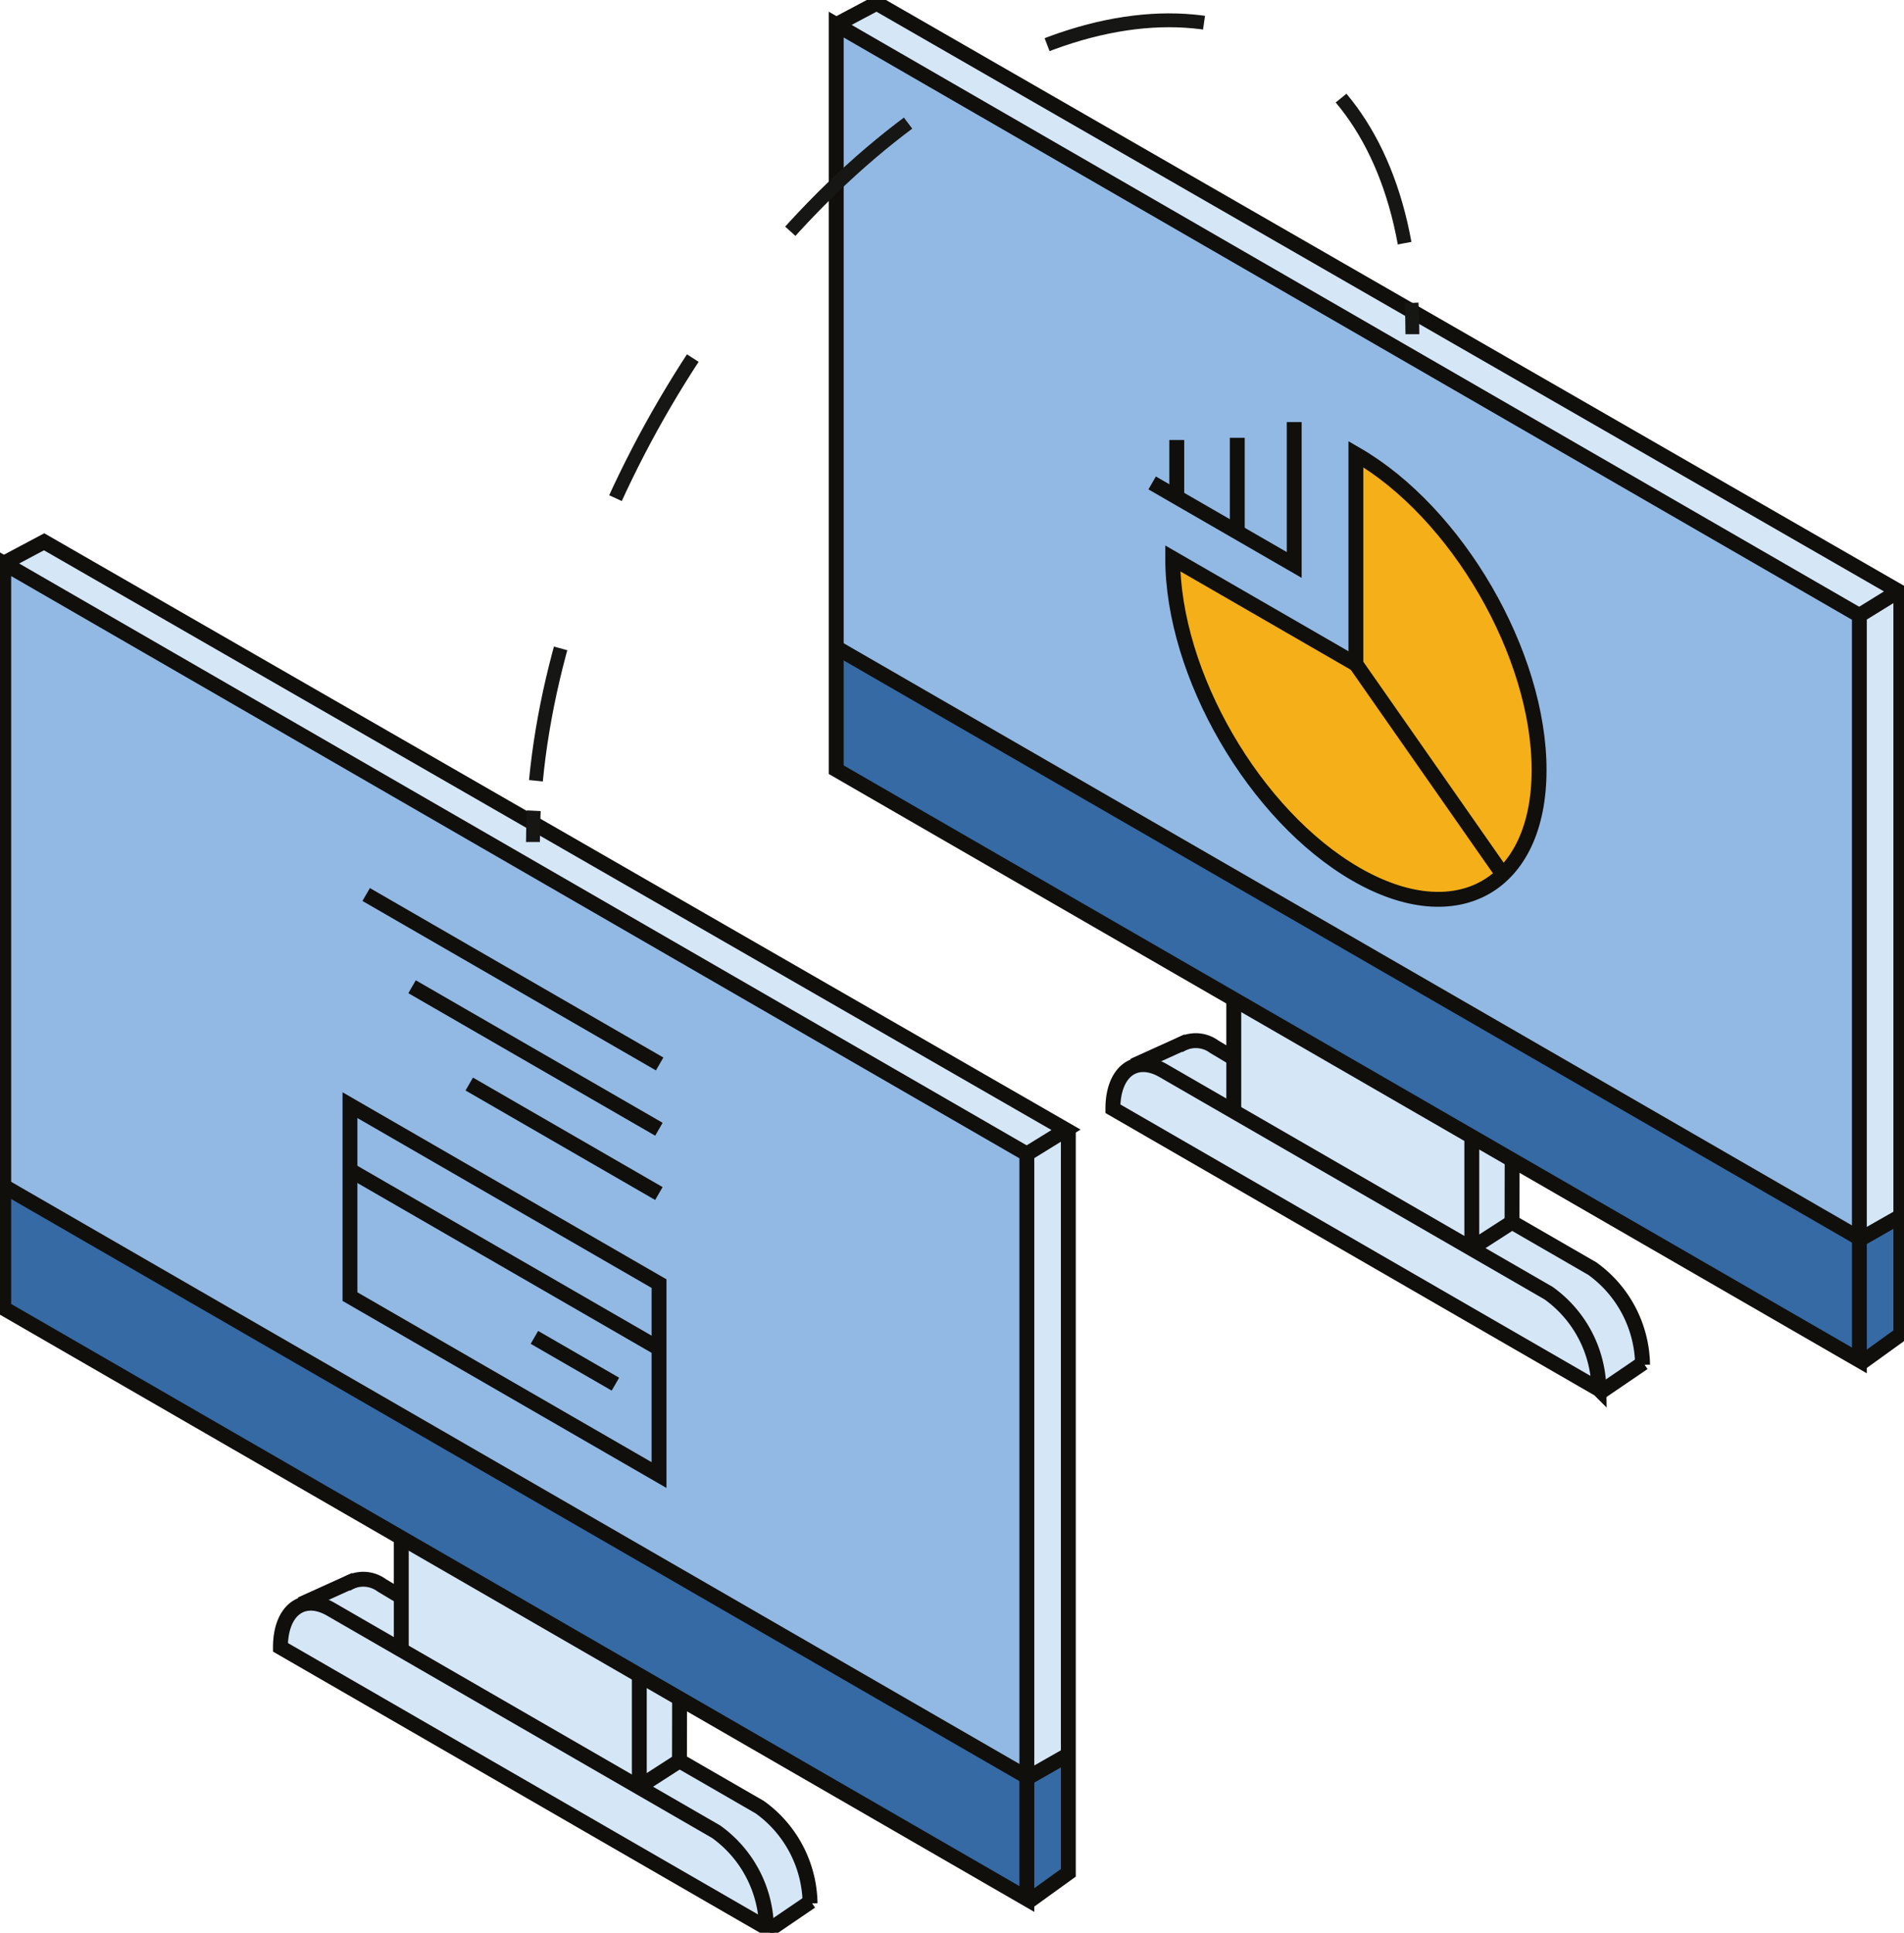
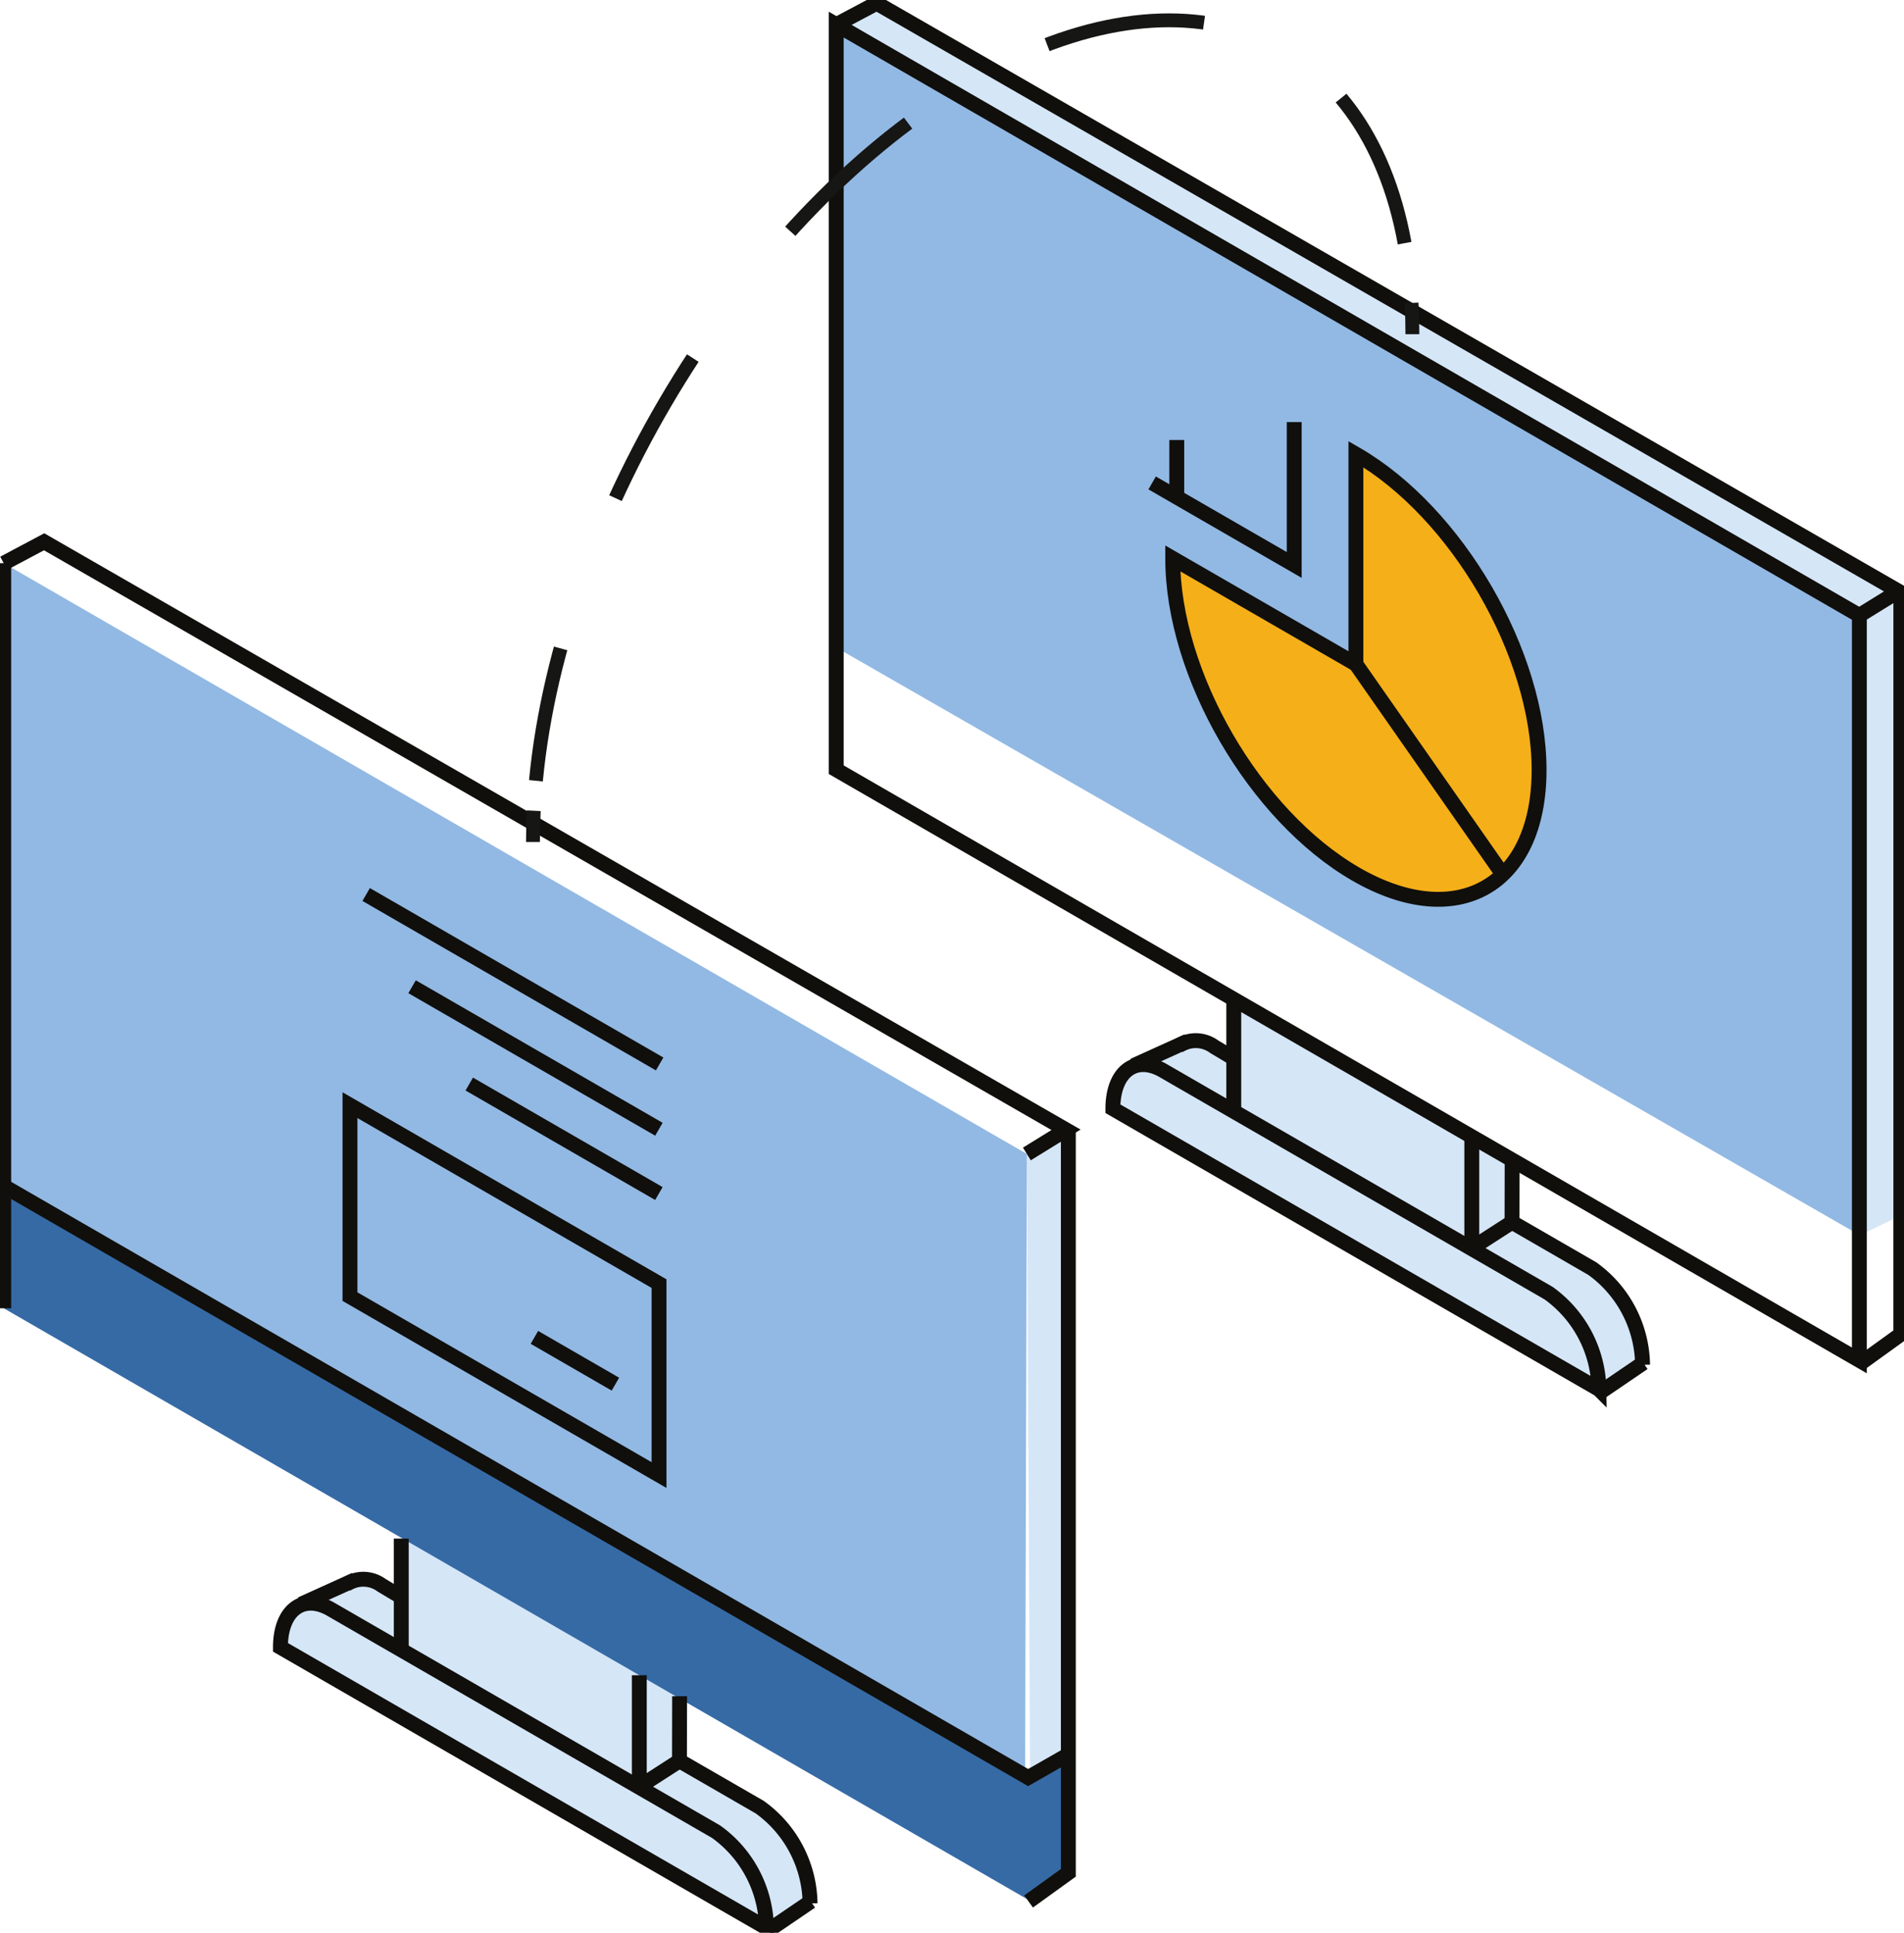
<svg xmlns="http://www.w3.org/2000/svg" id="Groupe_2222" data-name="Groupe 2222" width="127.937" height="129.866" viewBox="0 0 127.937 129.866">
  <defs>
    <clipPath id="clip-path">
      <rect id="Rectangle_2356" data-name="Rectangle 2356" width="127.937" height="129.866" fill="none" />
    </clipPath>
  </defs>
  <g id="Groupe_2221" data-name="Groupe 2221" transform="translate(0)" clip-path="url(#clip-path)">
    <path id="Tracé_11989" data-name="Tracé 11989" d="M73.42,188.619l-18.7-10.948.033,4.3-2.168-1.1a1.012,1.012,0,0,0-.832-.038c-.634.251-1.914.77-3.439,1.451a2.735,2.735,0,0,0-1.717,3.044s31.663,18.524,32.658,18.855l2.987-1.776-.4-2.057a9.38,9.38,0,0,0-3.038-4.282l-5.393-3.111Z" transform="translate(28.182 -110.834)" fill="#d5e6f7" />
    <path id="Tracé_11990" data-name="Tracé 11990" d="M69.553,41.705l2.631-1.624L3.519.571.978,2.012Z" transform="translate(55.385 -0.356)" fill="#d5e6f7" />
    <path id="Tracé_11991" data-name="Tracé 11991" d="M1.192,148.786l2.4-1.16L3.609,105.6.978,107.224Z" transform="translate(123.96 -65.875)" fill="#d5e6f7" />
-     <path id="Tracé_11992" data-name="Tracé 11992" d="M.427,124.1l68.748,39.692,2.787-1.759.052-7.972-2.754,1.572L.477,116.034Z" transform="translate(55.762 -72.384)" fill="#366aa5" />
    <path id="Tracé_11993" data-name="Tracé 11993" d="M7.972,46.166,76.76,85.658,76.877,44.1,8.128,4.4Z" transform="translate(48.061 -2.747)" fill="#92b9e4" />
    <path id="Tracé_11994" data-name="Tracé 11994" d="M7.972,54.464,76.721,94.156V44.1L7.972,4.4Z" transform="translate(48.217 -2.747)" fill="none" stroke="#100f0c" stroke-width="1" />
-     <path id="Tracé_11995" data-name="Tracé 11995" d="M.427,115.42l68.989,39.831,2.755-1.572" transform="translate(55.606 -72.001)" fill="none" stroke="#100f0c" stroke-width="1" />
    <line id="Ligne_5925" data-name="Ligne 5925" y2="7.53" transform="translate(98.896 76.373)" fill="none" stroke="#100f0c" stroke-width="1" />
    <line id="Ligne_5926" data-name="Ligne 5926" y2="7.53" transform="translate(82.902 67.193)" fill="none" stroke="#100f0c" stroke-width="1" />
    <path id="Tracé_11996" data-name="Tracé 11996" d="M65.18,88.119c0,7.793,5.511,17.293,12.309,21.218s12.309.789,12.309-7S84.288,85.04,77.489,81.115V95.226Z" transform="translate(13.619 -50.601)" fill="#f5af18" />
    <path id="Tracé_11997" data-name="Tracé 11997" d="M65.18,88.119c0,7.793,5.511,17.293,12.309,21.218s12.309.789,12.309-7S84.288,85.04,77.489,81.115V95.226Z" transform="translate(13.619 -50.601)" fill="none" stroke="#100f0c" stroke-width="1" />
    <line id="Ligne_5927" data-name="Ligne 5927" x2="9.868" y2="14.126" transform="translate(91.108 44.625)" fill="none" stroke="#100f0c" stroke-width="1" />
    <path id="Tracé_11998" data-name="Tracé 11998" d="M54.495,193.118l32.658,18.855a8.1,8.1,0,0,0-3.384-6.465L57.879,190.56C56.01,189.481,54.495,190.626,54.495,193.118Z" transform="translate(20.284 -118.621)" fill="none" stroke="#100f0c" stroke-width="1" />
    <path id="Tracé_11999" data-name="Tracé 11999" d="M118.467,75.391v9.6l-9.546-5.512" transform="translate(-31.504 -47.03)" fill="none" stroke="#100f0c" stroke-width="1" />
-     <line id="Ligne_5928" data-name="Ligne 5928" y1="6.292" transform="translate(83.137 29.416)" fill="none" stroke="#100f0c" stroke-width="1" />
    <line id="Ligne_5929" data-name="Ligne 5929" y1="3.796" transform="translate(79.072 29.564)" fill="none" stroke="#100f0c" stroke-width="1" />
    <path id="Tracé_12000" data-name="Tracé 12000" d="M.977,2.014,3.692.572,72.357,40.081l-2.631,1.624" transform="translate(55.212 -0.357)" fill="none" stroke="#100f0c" stroke-width="1.001" />
    <path id="Tracé_12001" data-name="Tracé 12001" d="M3.236,105.544V155.49L.565,157.416" transform="translate(124.489 -65.84)" fill="none" stroke="#100f0c" stroke-width="1.001" />
    <line id="Ligne_5930" data-name="Ligne 5930" y1="1.946" x2="2.857" transform="translate(107.566 91.575)" fill="none" stroke="#100f0c" stroke-width="1.001" />
    <path id="Tracé_12002" data-name="Tracé 12002" d="M55.472,220.69a8.1,8.1,0,0,0-3.384-6.465L46.7,211.114l.008-4.341" transform="translate(54.899 -128.989)" fill="none" stroke="#100f0c" stroke-width="1" />
    <path id="Tracé_12003" data-name="Tracé 12003" d="M123.385,187.093l-1.347-.806a2.082,2.082,0,0,0-2.409-.047" transform="translate(-40.45 -115.956)" fill="none" stroke="#100f0c" stroke-width="1" />
    <line id="Ligne_5931" data-name="Ligne 5931" x1="3.634" y2="1.646" transform="translate(76.164 69.957)" fill="none" stroke="#100f0c" stroke-width="1" />
    <line id="Ligne_5932" data-name="Ligne 5932" x1="2.663" y2="1.716" transform="translate(98.931 82.125)" fill="none" stroke="#100f0c" stroke-width="1" />
    <path id="Tracé_12004" data-name="Tracé 12004" d="M222.123,284.819l-18.7-10.948.033,4.3-2.168-1.1a1.013,1.013,0,0,0-.832-.038c-.634.251-1.914.77-3.439,1.451a2.735,2.735,0,0,0-1.716,3.044s31.663,18.524,32.658,18.855l2.986-1.776-.4-2.057a9.38,9.38,0,0,0-3.038-4.282l-5.393-3.111Z" transform="translate(-176.46 -170.846)" fill="#d5e6f7" />
-     <path id="Tracé_12005" data-name="Tracé 12005" d="M218.255,137.906l2.631-1.624-68.665-39.51-2.541,1.441Z" transform="translate(-149.256 -60.368)" fill="#d5e6f7" />
    <path id="Tracé_12006" data-name="Tracé 12006" d="M149.894,244.986l2.4-1.16.015-42.026-2.631,1.624Z" transform="translate(-80.68 -125.886)" fill="#d5e6f7" />
    <path id="Tracé_12007" data-name="Tracé 12007" d="M149.129,220.3l68.748,39.692,2.787-1.759.052-7.972-2.754,1.572-68.783-39.6Z" transform="translate(-148.879 -132.396)" fill="#366aa5" />
    <path id="Tracé_12008" data-name="Tracé 12008" d="M156.674,142.366l68.788,39.492.117-41.562L156.83,100.6Z" transform="translate(-156.58 -62.759)" fill="#92b9e4" />
-     <path id="Tracé_12009" data-name="Tracé 12009" d="M156.674,150.664l68.748,39.692V140.3L156.674,100.6Z" transform="translate(-156.424 -62.759)" fill="none" stroke="#100f0c" stroke-width="1" />
+     <path id="Tracé_12009" data-name="Tracé 12009" d="M156.674,150.664V140.3L156.674,100.6Z" transform="translate(-156.424 -62.759)" fill="none" stroke="#100f0c" stroke-width="1" />
    <path id="Tracé_12010" data-name="Tracé 12010" d="M149.129,211.62l68.989,39.831,2.755-1.572" transform="translate(-149.035 -132.013)" fill="none" stroke="#100f0c" stroke-width="1" />
    <line id="Ligne_5933" data-name="Ligne 5933" y2="7.53" transform="translate(42.957 112.562)" fill="none" stroke="#100f0c" stroke-width="1" />
    <line id="Ligne_5934" data-name="Ligne 5934" y2="7.53" transform="translate(26.963 103.382)" fill="none" stroke="#100f0c" stroke-width="1" />
    <path id="Tracé_12011" data-name="Tracé 12011" d="M222.379,210.264l20.767,11.99V209.391L222.379,197.4Z" transform="translate(-198.863 -123.142)" fill="none" stroke="#100f0c" stroke-width="1" />
-     <line id="Ligne_5935" data-name="Ligne 5935" x1="20.685" y1="11.942" transform="translate(23.599 78.67)" fill="none" stroke="#100f0c" stroke-width="1" />
    <line id="Ligne_5936" data-name="Ligne 5936" x1="19.72" y1="11.386" transform="translate(24.604 60.104)" fill="none" stroke="#100f0c" stroke-width="1" />
    <line id="Ligne_5937" data-name="Ligne 5937" x1="16.585" y1="9.575" transform="translate(27.689 66.301)" fill="none" stroke="#100f0c" stroke-width="1" />
    <line id="Ligne_5938" data-name="Ligne 5938" x1="12.742" y1="7.357" transform="translate(31.531 72.839)" fill="none" stroke="#100f0c" stroke-width="1" />
    <path id="Tracé_12012" data-name="Tracé 12012" d="M203.2,289.319l32.658,18.855a8.1,8.1,0,0,0-3.384-6.465l-25.89-14.948C204.712,285.682,203.2,286.827,203.2,289.319Z" transform="translate(-184.356 -178.633)" fill="none" stroke="#100f0c" stroke-width="1" />
    <line id="Ligne_5939" data-name="Ligne 5939" x1="5.443" y1="3.143" transform="translate(35.909 89.861)" fill="none" stroke="#100f0c" stroke-width="1" />
    <path id="Tracé_12013" data-name="Tracé 12013" d="M149.679,98.214l2.715-1.442,68.665,39.509-2.631,1.624" transform="translate(-149.429 -60.368)" fill="none" stroke="#100f0c" stroke-width="1.001" />
    <path id="Tracé_12014" data-name="Tracé 12014" d="M151.938,201.744V251.69l-2.671,1.926" transform="translate(-80.152 -125.852)" fill="none" stroke="#100f0c" stroke-width="1.001" />
    <line id="Ligne_5940" data-name="Ligne 5940" y1="1.946" x2="2.857" transform="translate(51.627 127.764)" fill="none" stroke="#100f0c" stroke-width="1.001" />
    <path id="Tracé_12015" data-name="Tracé 12015" d="M204.174,316.89a8.1,8.1,0,0,0-3.384-6.465l-5.392-3.111.008-4.341" transform="translate(-149.742 -189)" fill="none" stroke="#100f0c" stroke-width="1" />
    <path id="Tracé_12016" data-name="Tracé 12016" d="M272.087,283.294l-1.347-.806a2.082,2.082,0,0,0-2.409-.047" transform="translate(-245.091 -175.968)" fill="none" stroke="#100f0c" stroke-width="1" />
    <line id="Ligne_5941" data-name="Ligne 5941" x1="3.634" y2="1.646" transform="translate(20.225 106.146)" fill="none" stroke="#100f0c" stroke-width="1" />
    <line id="Ligne_5942" data-name="Ligne 5942" x1="2.663" y2="1.716" transform="translate(42.993 118.314)" fill="none" stroke="#100f0c" stroke-width="1" />
    <path id="Tracé_12017" data-name="Tracé 12017" d="M87.87,56.216q0-1.074-.057-2.1" transform="translate(7.034 -33.759)" fill="none" stroke="#161615" stroke-width="0.931" />
    <path id="Tracé_12018" data-name="Tracé 12018" d="M147.57,18.6c-2.6-14.27-14.607-19.261-29.023-10.938C103.4,16.406,90.917,36.773,89.2,54.721" transform="translate(-53.189 -2.262)" fill="none" stroke="#161615" stroke-width="0.931" stroke-dasharray="10.76 10.76" />
    <path id="Tracé_12019" data-name="Tracé 12019" d="M244.807,144.81q-.053,1.057-.053,2.1" transform="translate(-208.942 -90.335)" fill="none" stroke="#161615" stroke-width="0.931" />
  </g>
</svg>